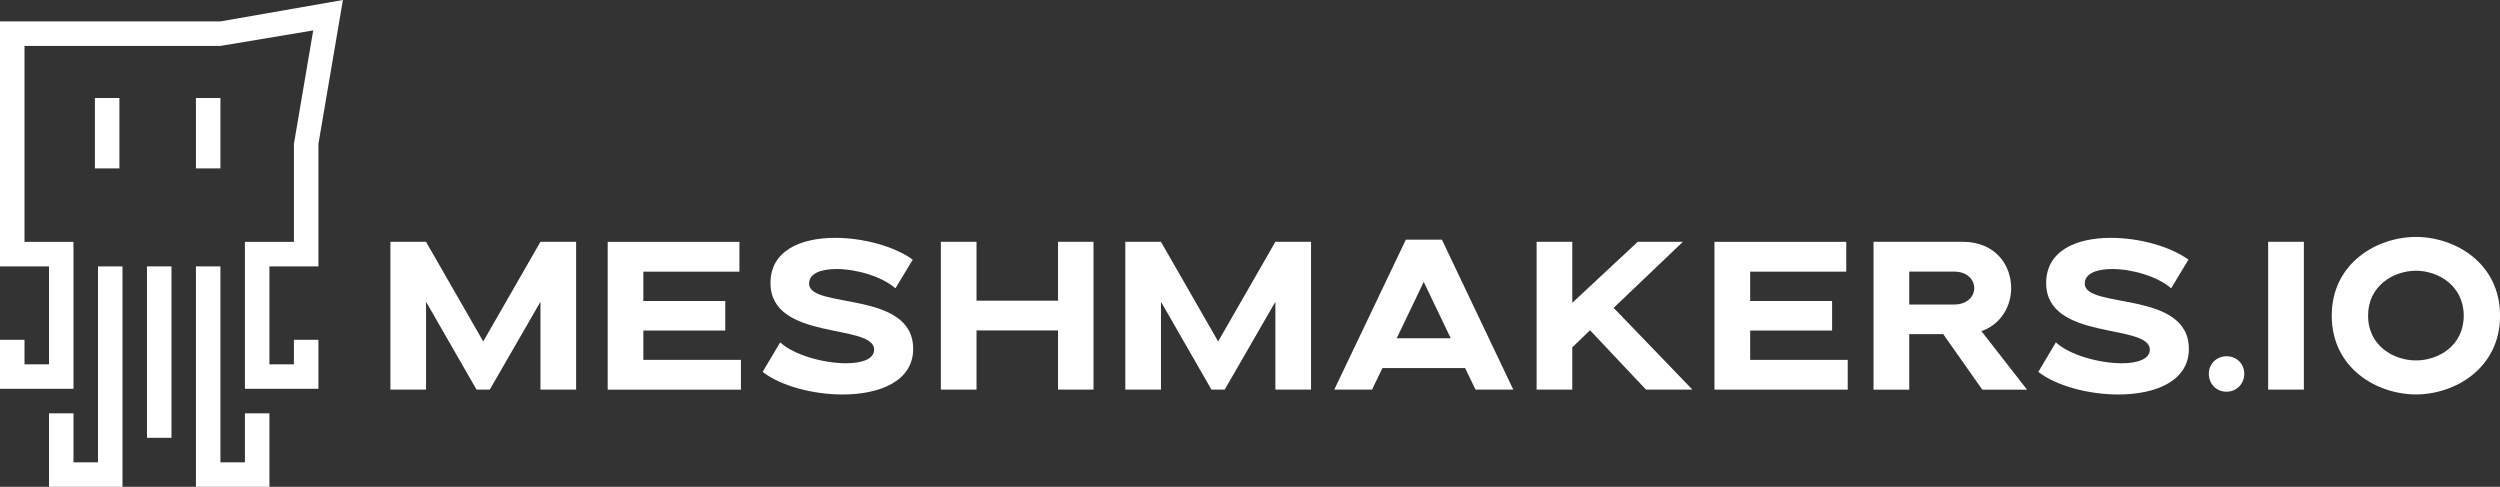
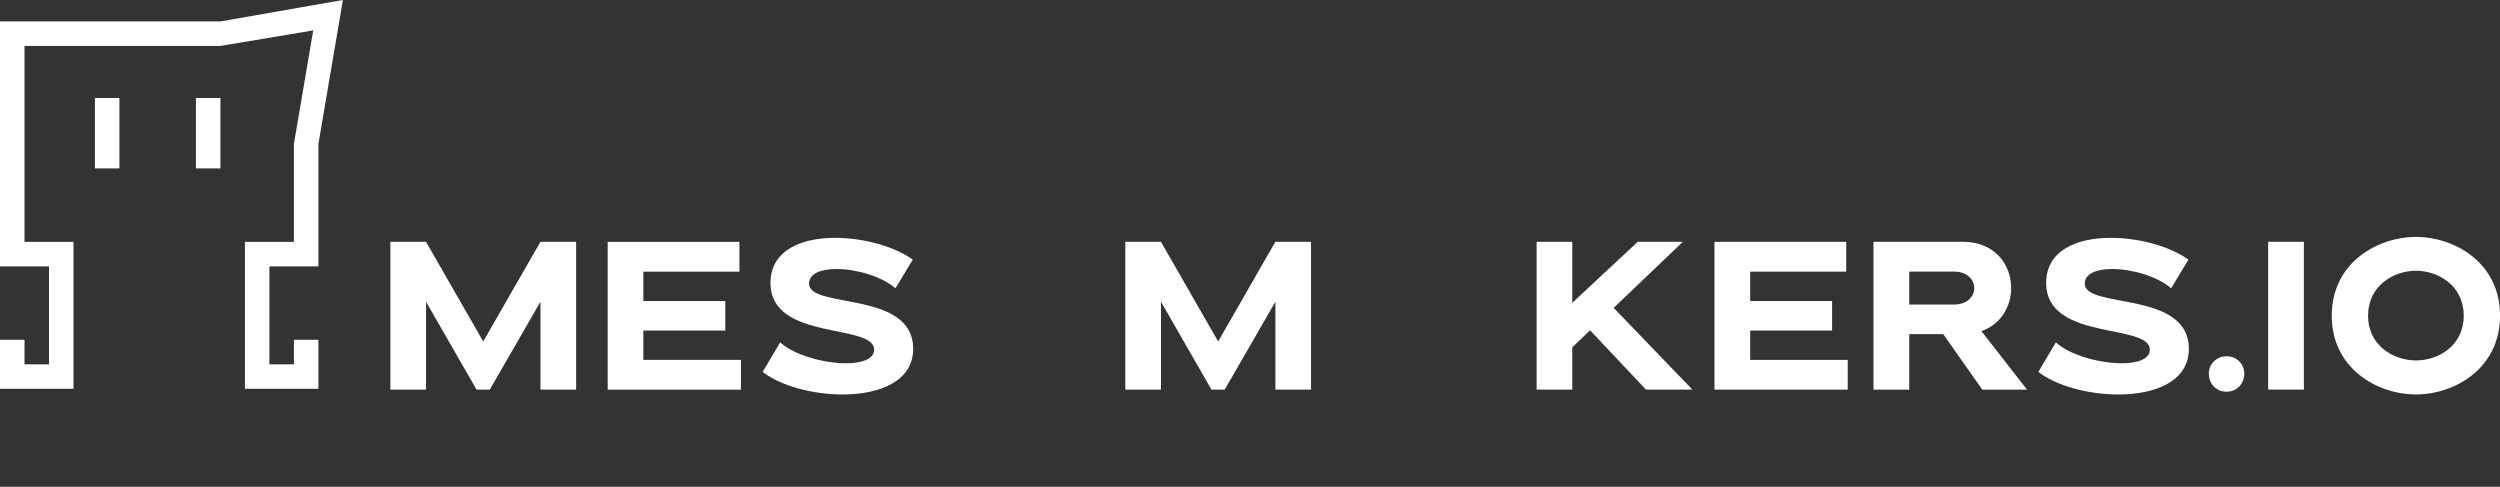
<svg xmlns="http://www.w3.org/2000/svg" id="Ebene_2" data-name="Ebene 2" viewBox="0 0 494.95 96.38">
  <rect x="0" y="0" width="494.95" height="96.38" fill="#333333" stroke="none" />
  <defs>
    <style>
      .cls-1 {
        fill: #fff;
        stroke-width: 0px;
      }
    </style>
  </defs>
  <g id="Ebene_1-2" data-name="Ebene 1">
    <g>
      <g>
        <path class="cls-1" d="m77.28,47.87h7.06l11.33,19.73,11.33-19.73h7.06v29.26h-7.06v-17.39l-10.03,17.39h-2.63l-9.99-17.39v17.39h-7.06v-29.26Z" />
        <path class="cls-1" d="m146.69,71.24v5.9h-26.38v-29.26h26.08v5.9h-19.02v5.81h16.22v5.85h-16.22v5.81h19.31Z" />
        <path class="cls-1" d="m177.27,57.07c-2.68-2.34-7.73-3.81-11.66-3.81-3.09,0-5.43.88-5.43,2.89,0,5.1,20.61,1.25,20.61,12.92,0,6.44-6.69,9.03-13.96,9.03-5.94,0-12.29-1.71-15.84-4.47l3.47-5.85c2.76,2.55,8.65,4.14,13.08,4.14,3.09,0,5.52-.84,5.52-2.68,0-5.31-20.52-1.63-20.52-13.21,0-6.44,6.02-8.94,12.79-8.94,5.6,0,11.7,1.67,15.38,4.31l-3.43,5.68Z" />
-         <path class="cls-1" d="m186.27,47.87h7.06v11.66h16.14v-11.66h7.02v29.26h-7.02v-11.71h-16.14v11.71h-7.06v-29.26Z" />
        <path class="cls-1" d="m222.78,47.87h7.06l11.33,19.73,11.33-19.73h7.06v29.26h-7.06v-17.39l-10.03,17.39h-2.63l-9.99-17.39v17.39h-7.06v-29.26Z" />
-         <path class="cls-1" d="m278.32,47.45h7.15l14.13,29.68h-7.48l-2.05-4.26h-16.38l-2.05,4.26h-7.48l14.17-29.68Zm-1.8,19.52h10.7l-5.35-11.16-5.35,11.16Z" />
        <path class="cls-1" d="m304.22,47.87h7.06v12.08l12.96-12.08h8.94l-13.71,13.08,15.59,16.18h-9.19l-11.08-11.75-3.51,3.39v8.36h-7.06v-29.26Z" />
        <path class="cls-1" d="m365.81,71.24v5.9h-26.38v-29.26h26.09v5.9h-19.02v5.81h16.22v5.85h-16.22v5.81h19.31Z" />
        <path class="cls-1" d="m370.92,47.87h17.64c6.44,0,9.61,4.56,9.61,9.16,0,3.55-1.96,7.15-5.89,8.53l9.03,11.58h-8.86l-7.73-10.99h-6.73v10.99h-7.07v-29.26Zm7.07,12.42h8.86c2.68,0,4.01-1.63,4.01-3.26s-1.34-3.26-4.01-3.26h-8.86v6.52Z" />
        <path class="cls-1" d="m429.84,57.07c-2.68-2.34-7.73-3.81-11.66-3.81-3.09,0-5.44.88-5.44,2.89,0,5.1,20.61,1.25,20.61,12.92,0,6.44-6.69,9.03-13.96,9.03-5.94,0-12.29-1.71-15.84-4.47l3.47-5.85c2.76,2.55,8.65,4.14,13.08,4.14,3.09,0,5.52-.84,5.52-2.68,0-5.31-20.52-1.63-20.52-13.21,0-6.44,6.02-8.94,12.79-8.94,5.6,0,11.71,1.67,15.38,4.31l-3.43,5.68Z" />
        <path class="cls-1" d="m440.81,70.53c2.01,0,3.51,1.5,3.51,3.47s-1.5,3.55-3.51,3.55-3.51-1.55-3.51-3.55,1.59-3.47,3.51-3.47Z" />
        <path class="cls-1" d="m449.05,47.87h7.07v29.26h-7.07v-29.26Z" />
        <path class="cls-1" d="m478.32,78.09c-7.69,0-16.68-5.14-16.68-15.59s8.99-15.59,16.68-15.59,16.64,5.14,16.64,15.59-8.99,15.59-16.64,15.59Zm0-24.49c-4.39,0-9.49,2.92-9.49,8.9s5.1,8.86,9.49,8.86,9.45-2.88,9.45-8.86-5.1-8.9-9.45-8.9Z" />
      </g>
      <g>
-         <rect class="cls-1" x="29.1" y="52.74" width="4.85" height="33.94" />
-         <polygon class="cls-1" points="19.4 91.53 14.55 91.53 14.55 81.83 9.7 81.83 9.7 91.53 9.7 96.38 14.55 96.38 19.4 96.38 24.25 96.38 24.25 91.53 24.25 52.74 19.4 52.74 19.4 91.53" />
-         <polygon class="cls-1" points="48.49 91.53 43.64 91.53 43.64 52.74 38.79 52.74 38.79 91.53 38.79 96.38 43.64 96.38 48.49 96.38 53.34 96.38 53.34 91.53 53.34 81.83 48.49 81.83 48.49 91.53" />
        <polygon class="cls-1" points="58.19 72.13 53.34 72.13 53.34 52.74 63.04 52.74 63.04 43.04 63.04 38.19 63.04 28.49 67.89 0 43.64 4.24 34.01 4.24 14.61 4.24 0 4.24 0 18.79 0 28.49 0 40.61 0 52.74 9.7 52.74 9.7 72.13 4.85 72.13 4.85 67.28 0 67.28 0 72.13 0 76.98 4.85 76.98 14.55 76.98 14.55 72.13 14.55 52.74 14.55 52.13 14.55 47.89 4.85 47.89 4.85 43.04 4.85 36.37 4.85 23.64 4.85 17.58 4.85 9.09 19.4 9.09 33.94 9.09 43.64 9.09 62.01 6.02 58.19 28.49 58.19 33.34 58.19 38.19 58.19 43.04 58.19 47.89 48.49 47.89 48.49 52.13 48.49 52.74 48.49 72.13 48.49 76.98 58.19 76.98 63.04 76.98 63.04 76.98 63.04 67.28 58.19 67.28 58.19 72.13" />
        <rect class="cls-1" x="18.79" y="19.4" width="4.85" height="13.94" />
        <rect class="cls-1" x="38.79" y="19.4" width="4.85" height="13.94" />
      </g>
    </g>
  </g>
</svg>